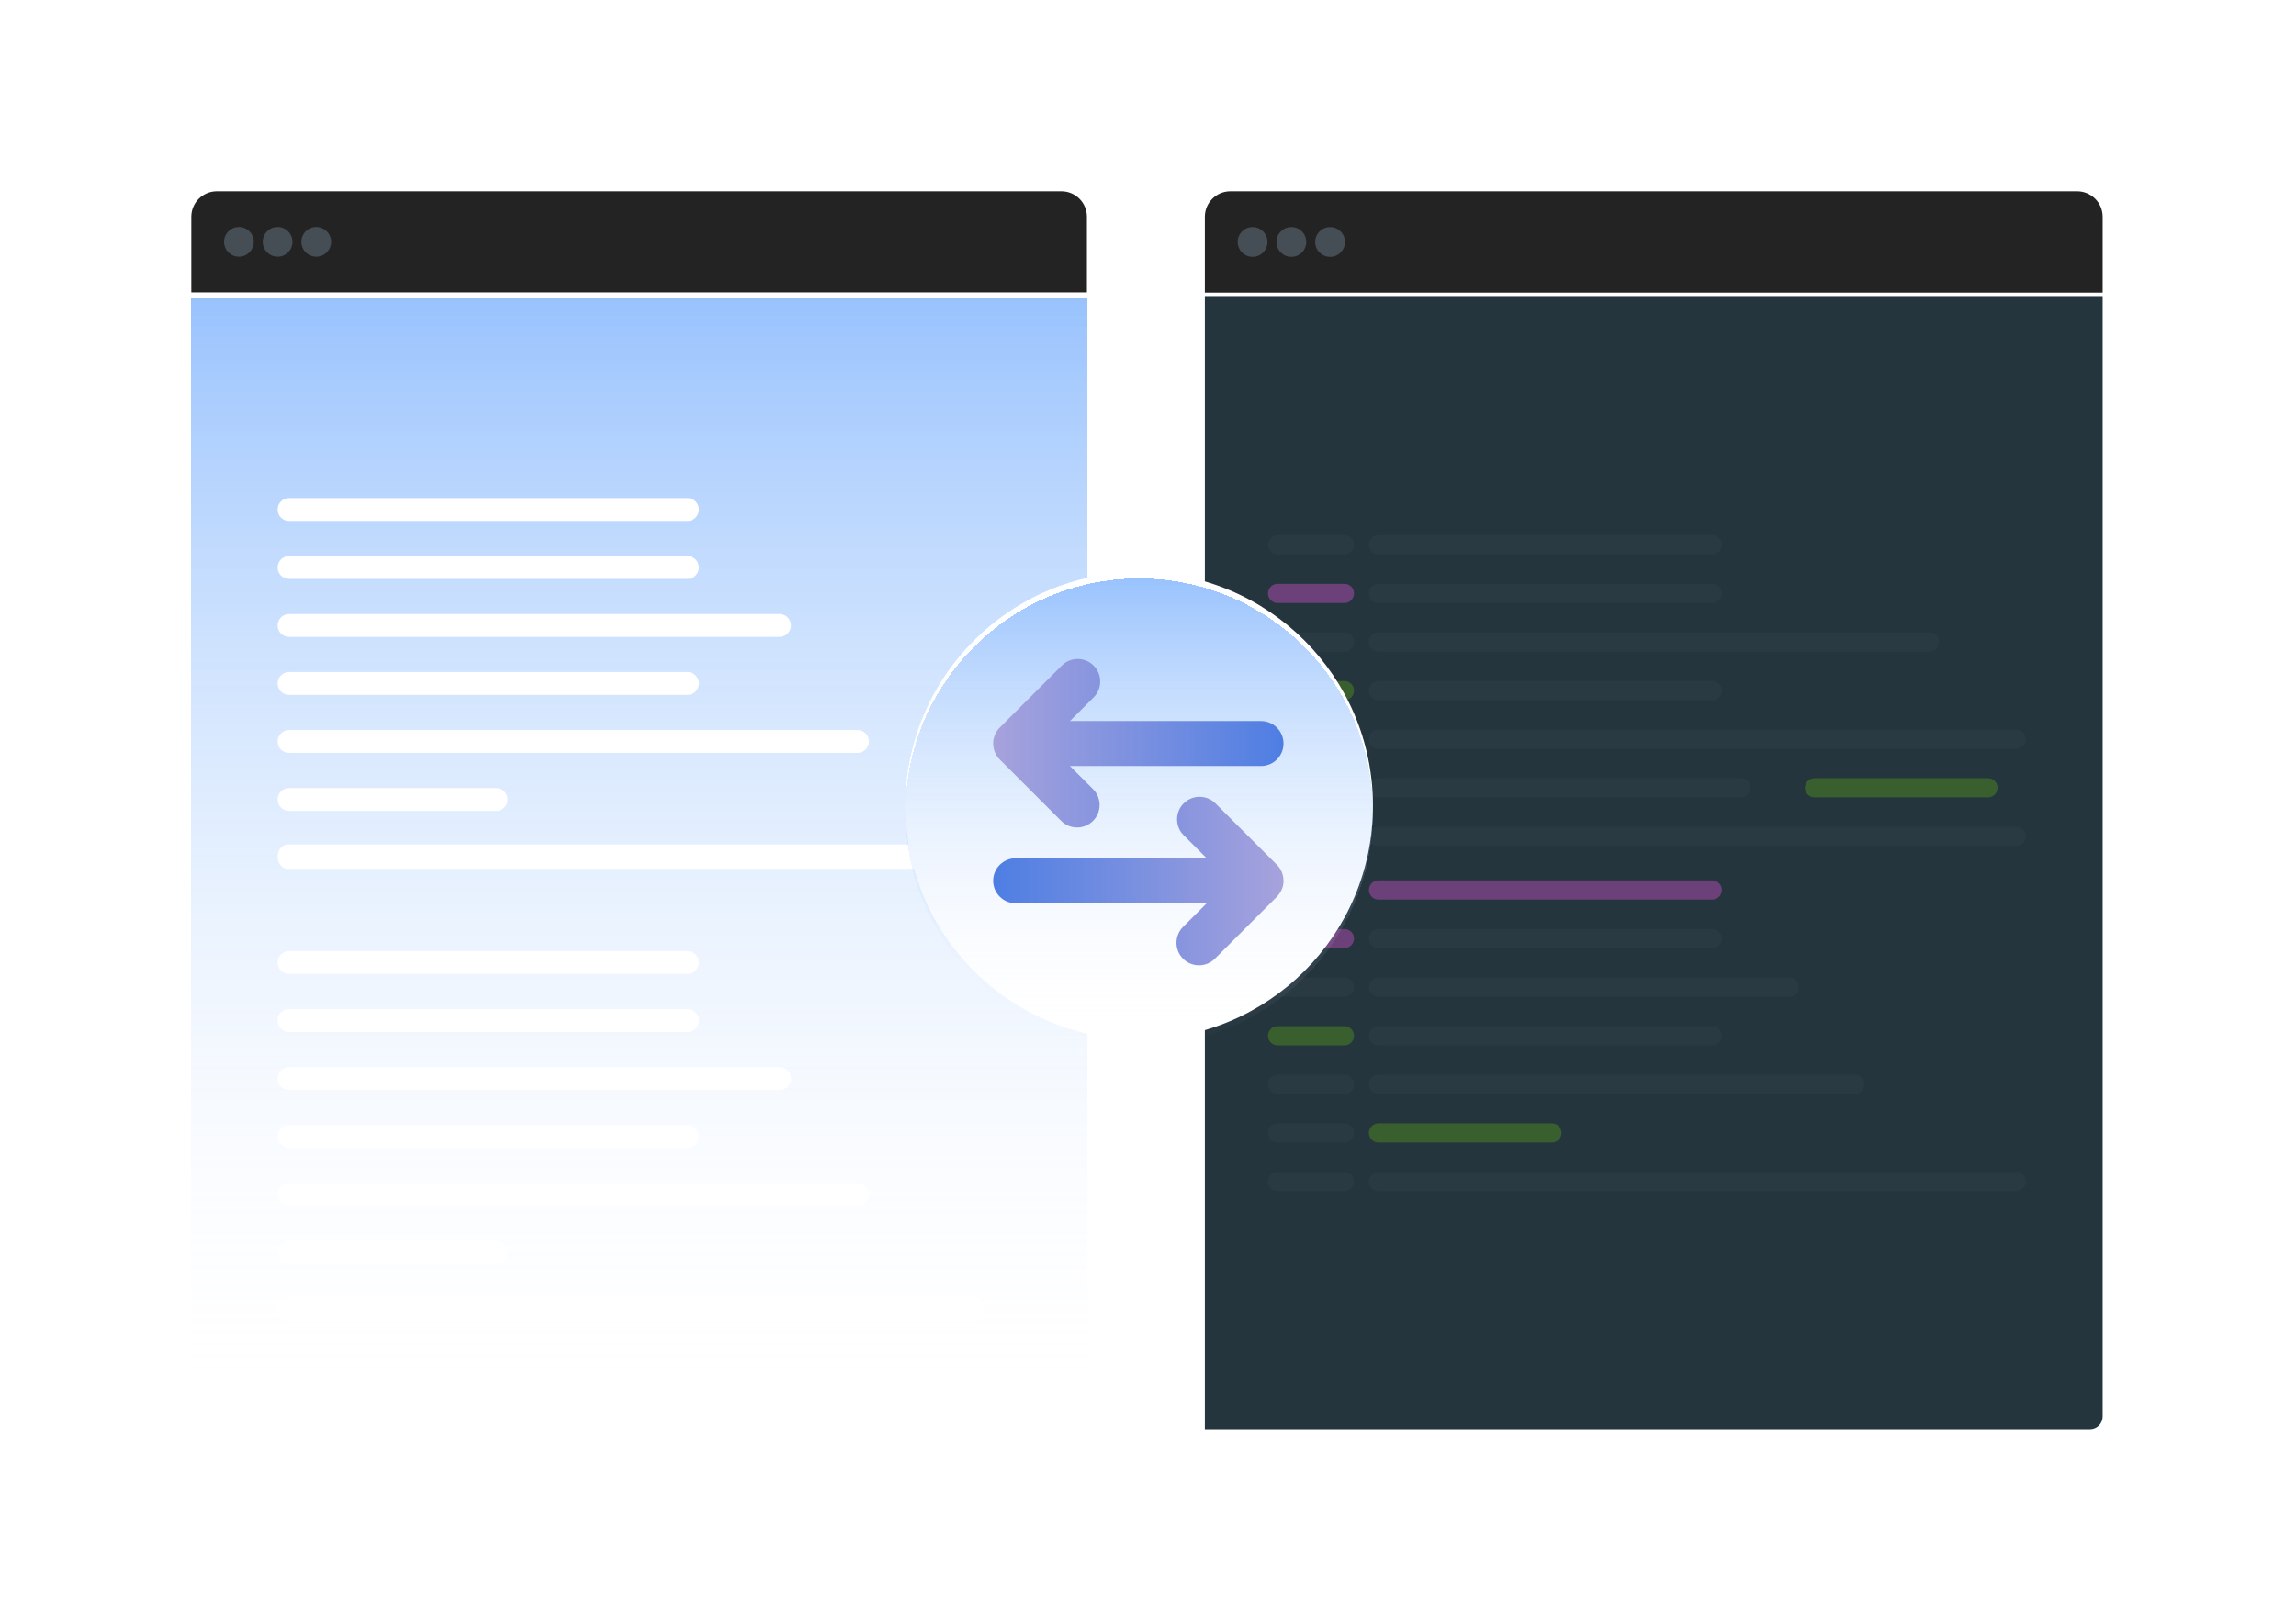
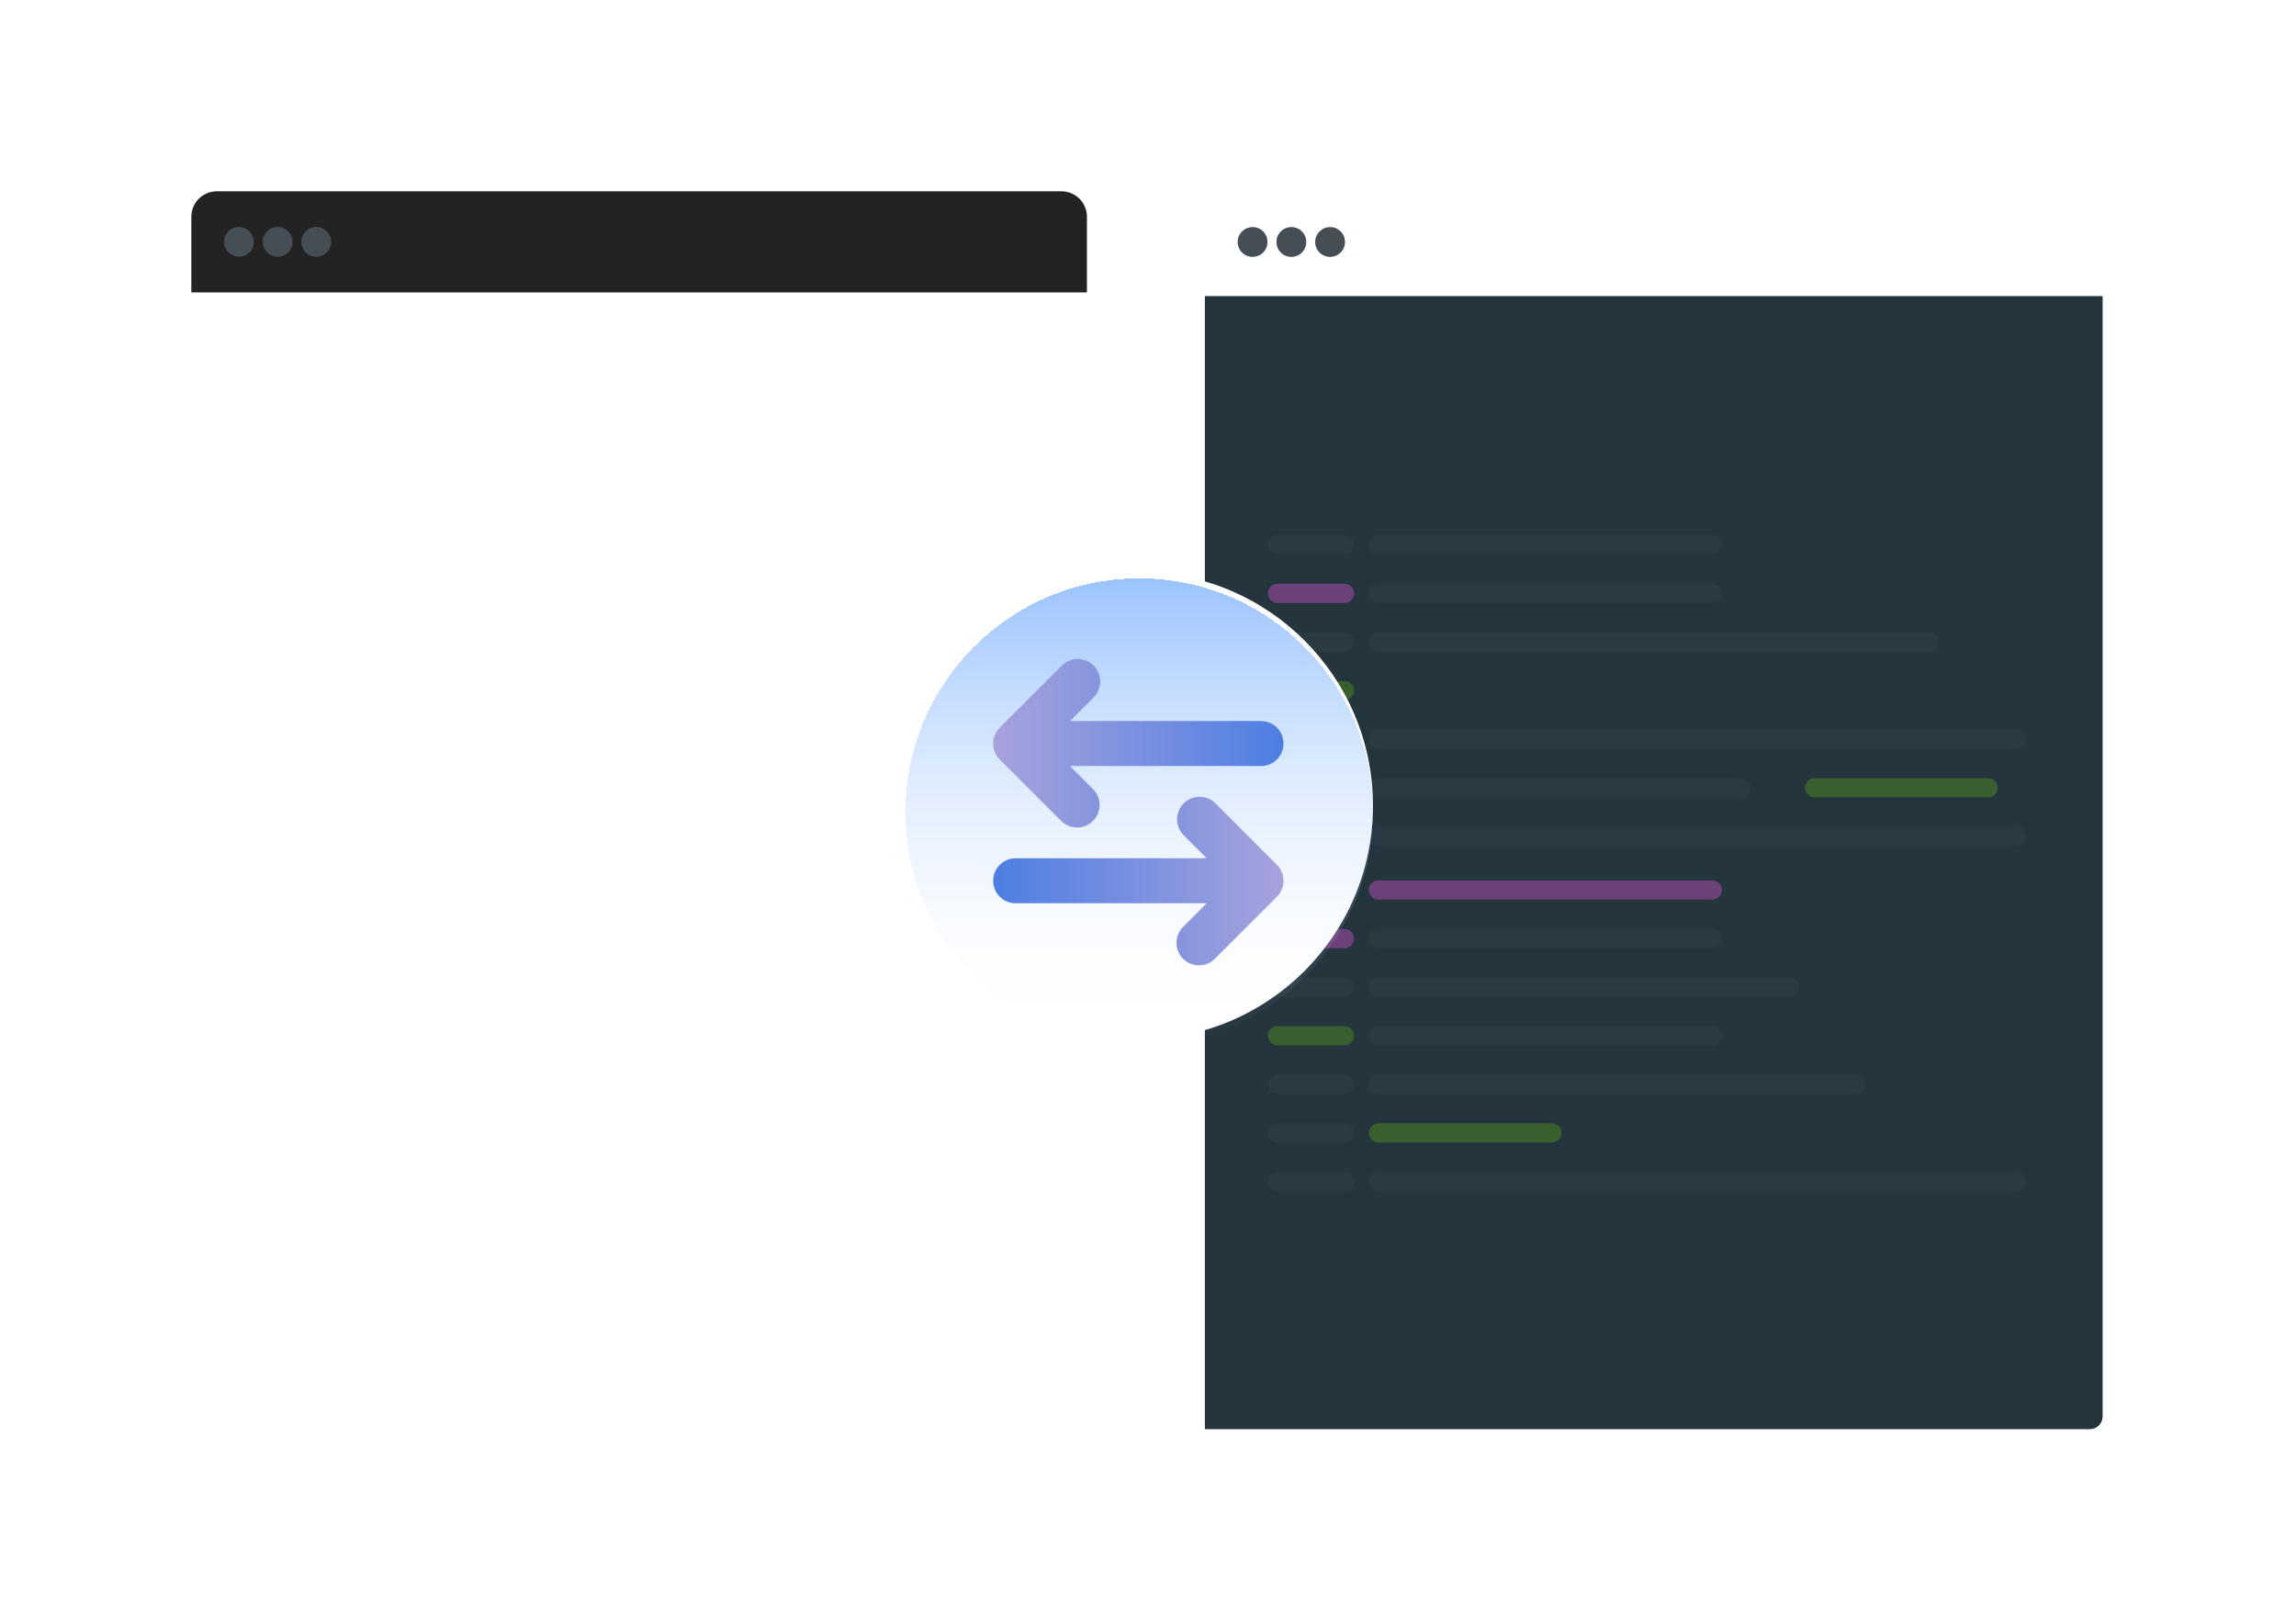
<svg xmlns="http://www.w3.org/2000/svg" width="720" height="507" viewBox="0 0 720 507" fill="none">
  <g filter="url(#filter0_d_5610_1807)">
    <g filter="url(#filter1_di_5610_1807)">
      <path d="M377.833 90.865H659.365V442.287C659.365 444.496 657.574 446.287 655.365 446.287H377.833V90.865Z" fill="#25353E" />
    </g>
    <g opacity="0.4" filter="url(#filter2_i_5610_1807)">
      <path d="M421.606 275.152H400.641C398.981 275.152 397.636 276.498 397.636 278.158C397.636 279.818 398.981 281.164 400.641 281.164H421.606C423.266 281.164 424.611 279.818 424.611 278.158C424.611 276.498 423.266 275.152 421.606 275.152Z" fill="#33404B" />
      <path d="M421.606 290.394H400.641C398.981 290.394 397.636 291.74 397.636 293.4C397.636 295.06 398.981 296.406 400.641 296.406H421.606C423.266 296.406 424.611 295.06 424.611 293.4C424.611 291.74 423.266 290.394 421.606 290.394Z" fill="#D850D1" />
      <path d="M421.606 305.635H400.641C398.981 305.635 397.636 306.981 397.636 308.642C397.636 310.302 398.981 311.648 400.641 311.648H421.606C423.266 311.648 424.611 310.302 424.611 308.642C424.611 306.981 423.266 305.635 421.606 305.635Z" fill="#33404B" />
      <path d="M421.606 320.876H400.641C398.981 320.876 397.636 322.222 397.636 323.882C397.636 325.543 398.981 326.889 400.641 326.889H421.606C423.266 326.889 424.611 325.543 424.611 323.882C424.611 322.222 423.266 320.876 421.606 320.876Z" fill="#559E15" />
      <path d="M421.606 336.123H400.641C398.981 336.123 397.636 337.469 397.636 339.129C397.636 340.789 398.981 342.135 400.641 342.135H421.606C423.266 342.135 424.611 340.789 424.611 339.129C424.611 337.469 423.266 336.123 421.606 336.123Z" fill="#33404B" />
      <path d="M421.606 351.364H400.641C398.981 351.364 397.636 352.71 397.636 354.37C397.636 356.03 398.981 357.376 400.641 357.376H421.606C423.266 357.376 424.611 356.03 424.611 354.37C424.611 352.71 423.266 351.364 421.606 351.364Z" fill="#33404B" />
      <path d="M421.606 366.6H400.641C398.981 366.6 397.636 367.946 397.636 369.606C397.636 371.266 398.981 372.612 400.641 372.612H421.606C423.266 372.612 424.611 371.266 424.611 369.606C424.611 367.946 423.266 366.6 421.606 366.6Z" fill="#33404B" />
      <path d="M536.962 275.152H432.277C430.617 275.152 429.272 276.498 429.272 278.158C429.272 279.818 430.617 281.164 432.277 281.164H536.962C538.621 281.164 539.966 279.818 539.966 278.158C539.966 276.498 538.621 275.152 536.962 275.152Z" fill="#D850D1" />
      <path d="M486.679 351.364H432.277C430.617 351.364 429.272 352.71 429.272 354.37C429.272 356.03 430.617 357.376 432.277 357.376H486.679C488.338 357.376 489.683 356.03 489.683 354.37C489.683 352.71 488.338 351.364 486.679 351.364Z" fill="#559E15" />
      <path d="M536.962 290.394H432.277C430.617 290.394 429.272 291.74 429.272 293.4C429.272 295.06 430.617 296.406 432.277 296.406H536.962C538.621 296.406 539.966 295.06 539.966 293.4C539.966 291.74 538.621 290.394 536.962 290.394Z" fill="#33404B" />
      <path d="M561.123 305.635H432.277C430.617 305.635 429.272 306.981 429.272 308.642C429.272 310.302 430.617 311.648 432.277 311.648H561.123C562.782 311.648 564.128 310.302 564.128 308.642C564.128 306.981 562.782 305.635 561.123 305.635Z" fill="#33404B" />
      <path d="M536.962 320.876H432.277C430.617 320.876 429.272 322.222 429.272 323.882C429.272 325.543 430.617 326.889 432.277 326.889H536.962C538.621 326.889 539.966 325.543 539.966 323.882C539.966 322.222 538.621 320.876 536.962 320.876Z" fill="#33404B" />
      <path d="M581.61 336.123H432.277C430.617 336.123 429.272 337.469 429.272 339.129C429.272 340.789 430.617 342.135 432.277 342.135H581.61C583.27 342.135 584.615 340.789 584.615 339.129C584.615 337.469 583.27 336.123 581.61 336.123Z" fill="#33404B" />
      <path d="M632.25 366.6H432.277C430.617 366.6 429.272 367.946 429.272 369.606C429.272 371.266 430.617 372.612 432.277 372.612H632.25C633.909 372.612 635.255 371.266 635.255 369.606C635.255 367.946 633.909 366.6 632.25 366.6Z" fill="#33404B" />
      <path d="M536.962 166.884H432.277C430.617 166.884 429.272 168.23 429.272 169.89C429.272 171.55 430.617 172.896 432.277 172.896H536.962C538.621 172.896 539.966 171.55 539.966 169.89C539.966 168.23 538.621 166.884 536.962 166.884Z" fill="#33404B" />
      <path d="M421.606 166.883H400.641C398.981 166.883 397.636 168.228 397.636 169.889C397.636 171.549 398.981 172.895 400.641 172.895H421.606C423.266 172.895 424.611 171.549 424.611 169.889C424.611 168.228 423.266 166.883 421.606 166.883Z" fill="#33404B" />
      <path d="M421.606 182.125H400.641C398.981 182.125 397.636 183.471 397.636 185.131C397.636 186.792 398.981 188.138 400.641 188.138H421.606C423.266 188.138 424.611 186.792 424.611 185.131C424.611 183.471 423.266 182.125 421.606 182.125Z" fill="#D850D1" />
      <path d="M421.606 197.366H400.641C398.981 197.366 397.636 198.712 397.636 200.372C397.636 202.033 398.981 203.378 400.641 203.378H421.606C423.266 203.378 424.611 202.033 424.611 200.372C424.611 198.712 423.266 197.366 421.606 197.366Z" fill="#33404B" />
      <path d="M421.606 212.613H400.641C398.981 212.613 397.636 213.959 397.636 215.619C397.636 217.279 398.981 218.625 400.641 218.625H421.606C423.266 218.625 424.611 217.279 424.611 215.619C424.611 213.959 423.266 212.613 421.606 212.613Z" fill="#559E15" />
      <path d="M421.606 227.854H400.641C398.981 227.854 397.636 229.2 397.636 230.86C397.636 232.52 398.981 233.866 400.641 233.866H421.606C423.266 233.866 424.611 232.52 424.611 230.86C424.611 229.2 423.266 227.854 421.606 227.854Z" fill="#33404B" />
      <path d="M421.606 243.095H400.641C398.981 243.095 397.636 244.441 397.636 246.101C397.636 247.762 398.981 249.108 400.641 249.108H421.606C423.266 249.108 424.611 247.762 424.611 246.101C424.611 244.441 423.266 243.095 421.606 243.095Z" fill="#33404B" />
      <path d="M421.606 258.337H400.641C398.981 258.337 397.636 259.683 397.636 261.343C397.636 263.003 398.981 264.349 400.641 264.349H421.606C423.266 264.349 424.611 263.003 424.611 261.343C424.611 259.683 423.266 258.337 421.606 258.337Z" fill="#33404B" />
      <path d="M623.41 243.095H569.008C567.348 243.095 566.003 244.441 566.003 246.101C566.003 247.762 567.348 249.108 569.008 249.108H623.41C625.069 249.108 626.414 247.762 626.414 246.101C626.414 244.441 625.069 243.095 623.41 243.095Z" fill="#559E15" />
      <path d="M536.962 182.125H432.277C430.617 182.125 429.272 183.471 429.272 185.131C429.272 186.792 430.617 188.138 432.277 188.138H536.962C538.621 188.138 539.966 186.792 539.966 185.131C539.966 183.471 538.621 182.125 536.962 182.125Z" fill="#33404B" />
      <path d="M605.082 197.366H432.277C430.617 197.366 429.272 198.712 429.272 200.372C429.272 202.033 430.617 203.378 432.277 203.378H605.082C606.741 203.378 608.086 202.033 608.086 200.372C608.086 198.712 606.741 197.366 605.082 197.366Z" fill="#33404B" />
-       <path d="M536.962 212.613H432.277C430.617 212.613 429.272 213.959 429.272 215.619C429.272 217.279 430.617 218.625 432.277 218.625H536.962C538.621 218.625 539.966 217.279 539.966 215.619C539.966 213.959 538.621 212.613 536.962 212.613Z" fill="#33404B" />
      <path d="M632.25 227.854H432.277C430.617 227.854 429.272 229.2 429.272 230.86C429.272 232.52 430.617 233.866 432.277 233.866H632.25C633.909 233.866 635.255 232.52 635.255 230.86C635.255 229.2 633.909 227.854 632.25 227.854Z" fill="#33404B" />
      <path d="M545.88 243.095H432.277C430.617 243.095 429.272 244.441 429.272 246.101C429.272 247.762 430.617 249.108 432.277 249.108H545.88C547.54 249.108 548.885 247.762 548.885 246.101C548.885 244.441 547.54 243.095 545.88 243.095Z" fill="#33404B" />
      <path d="M632.25 258.337H432.277C430.617 258.337 429.272 259.683 429.272 261.343C429.272 263.003 430.617 264.349 432.277 264.349H632.25C633.909 264.349 635.255 263.003 635.255 261.343C635.255 259.683 633.909 258.337 632.25 258.337Z" fill="#33404B" />
    </g>
-     <path d="M377.833 68C377.833 63.582 381.415 60 385.833 60H651.365C655.783 60 659.365 63.582 659.365 68V91.801H377.833V68Z" fill="#232323" />
    <path d="M417.1 80.577C419.683 80.577 421.777 78.483 421.777 75.9C421.777 73.318 419.683 71.224 417.1 71.224C414.518 71.224 412.424 73.318 412.424 75.9C412.424 78.483 414.518 80.577 417.1 80.577Z" fill="#454D55" />
    <path d="M404.958 80.577C407.541 80.577 409.634 78.483 409.634 75.9C409.634 73.318 407.541 71.224 404.958 71.224C402.375 71.224 400.281 73.318 400.281 75.9C400.281 78.483 402.375 80.577 404.958 80.577Z" fill="#454D55" />
    <path d="M392.799 80.577C395.381 80.577 397.475 78.483 397.475 75.9C397.475 73.318 395.381 71.224 392.799 71.224C390.216 71.224 388.122 73.318 388.122 75.9C388.122 78.483 390.216 80.577 392.799 80.577Z" fill="#454D55" />
  </g>
  <g filter="url(#filter3_di_5610_1807)">
-     <rect x="60" y="91.724" width="280.851" height="354.563" fill="url(#paint0_linear_5610_1807)" shape-rendering="crispEdges" />
-   </g>
+     </g>
  <path d="M215.614 156.212H90.645C88.665 156.212 87.059 157.818 87.059 159.8C87.059 161.782 88.665 163.388 90.645 163.388H215.614C217.595 163.388 219.201 161.782 219.201 159.8C219.201 157.818 217.595 156.212 215.614 156.212Z" fill="white" />
  <path d="M155.588 247.181H90.645C88.665 247.181 87.059 248.788 87.059 250.77C87.059 252.751 88.665 254.358 90.645 254.358H155.588C157.569 254.358 159.175 252.751 159.175 250.77C159.175 248.788 157.569 247.181 155.588 247.181Z" fill="white" />
  <path d="M215.614 174.403H90.645C88.665 174.403 87.059 176.01 87.059 177.991C87.059 179.973 88.665 181.58 90.645 181.58H215.614C217.595 181.58 219.201 179.973 219.201 177.991C219.201 176.01 217.595 174.403 215.614 174.403Z" fill="white" />
-   <path d="M244.457 192.599H90.645C88.665 192.599 87.059 194.206 87.059 196.187C87.059 198.169 88.665 199.776 90.645 199.776H244.457C246.438 199.776 248.044 198.169 248.044 196.187C248.044 194.206 246.438 192.599 244.457 192.599Z" fill="white" />
  <path d="M215.614 210.79H90.645C88.665 210.79 87.059 212.396 87.059 214.378C87.059 216.359 88.665 217.966 90.645 217.966H215.614C217.595 217.966 219.201 216.359 219.201 214.378C219.201 212.396 217.595 210.79 215.614 210.79Z" fill="white" />
  <path d="M268.914 228.98H90.645C88.665 228.98 87.059 230.587 87.059 232.569C87.059 234.55 88.665 236.157 90.645 236.157H268.914C270.895 236.157 272.501 234.55 272.501 232.569C272.501 230.587 270.895 228.98 268.914 228.98Z" fill="white" />
  <path d="M305.525 264.866H90.293C88.507 264.866 87.059 266.586 87.059 268.707C87.059 270.829 88.507 272.548 90.293 272.548H305.525C307.311 272.548 308.759 270.829 308.759 268.707C308.759 266.586 307.311 264.866 305.525 264.866Z" fill="white" />
  <path d="M215.614 298.324H90.645C88.665 298.324 87.059 299.931 87.059 301.913C87.059 303.894 88.665 305.501 90.645 305.501H215.614C217.595 305.501 219.201 303.894 219.201 301.913C219.201 299.931 217.595 298.324 215.614 298.324Z" fill="white" />
  <path d="M155.588 389.292H90.645C88.665 389.292 87.059 390.898 87.059 392.88C87.059 394.862 88.665 396.468 90.645 396.468H155.588C157.569 396.468 159.175 394.862 159.175 392.88C159.175 390.898 157.569 389.292 155.588 389.292Z" fill="white" />
  <path d="M215.614 316.519H90.645C88.665 316.519 87.059 318.125 87.059 320.107C87.059 322.089 88.665 323.695 90.645 323.695H215.614C217.595 323.695 219.201 322.089 219.201 320.107C219.201 318.125 217.595 316.519 215.614 316.519Z" fill="white" />
  <path d="M244.457 334.715H90.645C88.665 334.715 87.059 336.321 87.059 338.303C87.059 340.285 88.665 341.891 90.645 341.891H244.457C246.438 341.891 248.044 340.285 248.044 338.303C248.044 336.321 246.438 334.715 244.457 334.715Z" fill="white" />
  <path d="M215.614 352.906H90.645C88.665 352.906 87.059 354.512 87.059 356.494C87.059 358.476 88.665 360.082 90.645 360.082H215.614C217.595 360.082 219.201 358.476 219.201 356.494C219.201 354.512 217.595 352.906 215.614 352.906Z" fill="white" />
  <path d="M268.914 371.096H90.645C88.665 371.096 87.059 372.702 87.059 374.684C87.059 376.666 88.665 378.272 90.645 378.272H268.914C270.895 378.272 272.501 376.666 272.501 374.684C272.501 372.702 270.895 371.096 268.914 371.096Z" fill="white" />
-   <path d="M305.525 406.981H90.293C88.507 406.981 87.059 408.701 87.059 410.823C87.059 412.944 88.507 414.664 90.293 414.664H305.525C307.311 414.664 308.759 412.944 308.759 410.823C308.759 408.701 307.311 406.981 305.525 406.981Z" fill="white" />
+   <path d="M305.525 406.981H90.293C88.507 406.981 87.059 408.701 87.059 410.823H305.525C307.311 414.664 308.759 412.944 308.759 410.823C308.759 408.701 307.311 406.981 305.525 406.981Z" fill="white" />
  <path d="M60 68C60 63.582 63.582 60 68 60H332.851C337.269 60 340.851 63.582 340.851 68V91.724H60V68Z" fill="#232323" />
  <path d="M99.172 80.527C101.749 80.527 103.837 78.439 103.837 75.862C103.837 73.285 101.749 71.197 99.172 71.197C96.596 71.197 94.507 73.285 94.507 75.862C94.507 78.439 96.596 80.527 99.172 80.527Z" fill="#454D55" />
  <path d="M87.059 80.527C89.635 80.527 91.724 78.439 91.724 75.862C91.724 73.285 89.635 71.197 87.059 71.197C84.482 71.197 82.394 73.285 82.394 75.862C82.394 78.439 84.482 80.527 87.059 80.527Z" fill="#454D55" />
  <path d="M74.929 80.527C77.505 80.527 79.594 78.439 79.594 75.862C79.594 73.285 77.505 71.197 74.929 71.197C72.352 71.197 70.264 73.285 70.264 75.862C70.264 78.439 72.352 80.527 74.929 80.527Z" fill="#454D55" />
  <circle cx="357.241" cy="252.738" r="73.306" fill="white" />
  <g filter="url(#filter4_di_5610_1807)">
    <circle cx="357.241" cy="252.738" r="73.306" fill="url(#paint1_linear_5610_1807)" shape-rendering="crispEdges" />
  </g>
  <g filter="url(#filter5_i_5610_1807)">
    <path d="M400.449 279.231C401.578 278.093 402.34 276.532 402.472 274.932C402.603 273.315 402.208 271.65 401.296 270.304C401.051 269.938 400.76 269.59 400.449 269.279L400.44 269.27L381.166 249.996C378.41 247.24 373.942 247.24 371.186 249.996C368.43 252.752 368.43 257.22 371.186 259.976L378.419 267.21L318.5 267.21C314.606 267.21 311.445 270.37 311.445 274.265C311.445 278.159 314.606 281.319 318.5 281.319L378.419 281.319L370.998 288.741C368.242 291.497 368.242 295.965 370.998 298.721C373.754 301.478 378.222 301.478 380.978 298.721L400.449 279.25C400.44 279.241 400.449 279.241 400.449 279.231Z" fill="url(#paint2_linear_5610_1807)" />
  </g>
  <g filter="url(#filter6_i_5610_1807)">
    <path d="M313.493 226.254C312.364 227.392 311.602 228.954 311.47 230.553C311.339 232.171 311.733 233.836 312.646 235.181C312.891 235.548 313.182 235.896 313.493 236.206L313.502 236.216L332.776 255.489C335.532 258.246 340 258.246 342.756 255.489C345.512 252.733 345.512 248.265 342.756 245.509L335.523 238.276L395.442 238.276C399.336 238.276 402.497 235.115 402.497 231.221C402.497 227.326 399.336 224.166 395.442 224.166L335.523 224.166L342.944 216.744C345.7 213.988 345.7 209.52 342.944 206.764C340.188 204.008 335.72 204.008 332.964 206.764L313.493 226.235C313.502 226.245 313.493 226.245 313.493 226.254Z" fill="url(#paint3_linear_5610_1807)" />
  </g>
  <defs>
    <filter id="filter0_d_5610_1807" x="317.833" y="0" width="401.531" height="506.287" filterUnits="userSpaceOnUse" color-interpolation-filters="sRGB">
      <feFlood flood-opacity="0" result="BackgroundImageFix" />
      <feColorMatrix in="SourceAlpha" type="matrix" values="0 0 0 0 0 0 0 0 0 0 0 0 0 0 0 0 0 0 127 0" result="hardAlpha" />
      <feOffset />
      <feGaussianBlur stdDeviation="30" />
      <feComposite in2="hardAlpha" operator="out" />
      <feColorMatrix type="matrix" values="0 0 0 0 0 0 0 0 0 0.267 0 0 0 0 0.831 0 0 0 0.2 0" />
      <feBlend mode="normal" in2="BackgroundImageFix" result="effect1_dropShadow_5610_1807" />
      <feBlend mode="normal" in="SourceGraphic" in2="effect1_dropShadow_5610_1807" result="shape" />
    </filter>
    <filter id="filter1_di_5610_1807" x="345.833" y="58.865" width="345.531" height="419.421" filterUnits="userSpaceOnUse" color-interpolation-filters="sRGB">
      <feFlood flood-opacity="0" result="BackgroundImageFix" />
      <feColorMatrix in="SourceAlpha" type="matrix" values="0 0 0 0 0 0 0 0 0 0 0 0 0 0 0 0 0 0 127 0" result="hardAlpha" />
      <feOffset />
      <feGaussianBlur stdDeviation="16" />
      <feComposite in2="hardAlpha" operator="out" />
      <feColorMatrix type="matrix" values="0 0 0 0 0 0 0 0 0 0.267 0 0 0 0 0.831 0 0 0 0.2 0" />
      <feBlend mode="normal" in2="BackgroundImageFix" result="effect1_dropShadow_5610_1807" />
      <feBlend mode="normal" in="SourceGraphic" in2="effect1_dropShadow_5610_1807" result="shape" />
      <feColorMatrix in="SourceAlpha" type="matrix" values="0 0 0 0 0 0 0 0 0 0 0 0 0 0 0 0 0 0 127 0" result="hardAlpha" />
      <feOffset dy="2" />
      <feGaussianBlur stdDeviation="8" />
      <feComposite in2="hardAlpha" operator="arithmetic" k2="-1" k3="1" />
      <feColorMatrix type="matrix" values="0 0 0 0 0 0 0 0 0 0 0 0 0 0 0 0 0 0 0.8 0" />
      <feBlend mode="normal" in2="shape" result="effect2_innerShadow_5610_1807" />
    </filter>
    <filter id="filter2_i_5610_1807" x="397.636" y="166.883" width="237.619" height="206.73" filterUnits="userSpaceOnUse" color-interpolation-filters="sRGB">
      <feFlood flood-opacity="0" result="BackgroundImageFix" />
      <feBlend mode="normal" in="SourceGraphic" in2="BackgroundImageFix" result="shape" />
      <feColorMatrix in="SourceAlpha" type="matrix" values="0 0 0 0 0 0 0 0 0 0 0 0 0 0 0 0 0 0 127 0" result="hardAlpha" />
      <feOffset dy="1" />
      <feGaussianBlur stdDeviation="0.5" />
      <feComposite in2="hardAlpha" operator="arithmetic" k2="-1" k3="1" />
      <feColorMatrix type="matrix" values="0 0 0 0 0 0 0 0 0 0 0 0 0 0 0 0 0 0 0.55 0" />
      <feBlend mode="normal" in2="shape" result="effect1_innerShadow_5610_1807" />
    </filter>
    <filter id="filter3_di_5610_1807" x="0" y="31.724" width="400.851" height="474.563" filterUnits="userSpaceOnUse" color-interpolation-filters="sRGB">
      <feFlood flood-opacity="0" result="BackgroundImageFix" />
      <feColorMatrix in="SourceAlpha" type="matrix" values="0 0 0 0 0 0 0 0 0 0 0 0 0 0 0 0 0 0 127 0" result="hardAlpha" />
      <feOffset />
      <feGaussianBlur stdDeviation="30" />
      <feComposite in2="hardAlpha" operator="out" />
      <feColorMatrix type="matrix" values="0 0 0 0 0 0 0 0 0 0.267 0 0 0 0 0.831 0 0 0 0.2 0" />
      <feBlend mode="normal" in2="BackgroundImageFix" result="effect1_dropShadow_5610_1807" />
      <feBlend mode="normal" in="SourceGraphic" in2="effect1_dropShadow_5610_1807" result="shape" />
      <feColorMatrix in="SourceAlpha" type="matrix" values="0 0 0 0 0 0 0 0 0 0 0 0 0 0 0 0 0 0 127 0" result="hardAlpha" />
      <feOffset dy="2" />
      <feGaussianBlur stdDeviation="2" />
      <feComposite in2="hardAlpha" operator="arithmetic" k2="-1" k3="1" />
      <feColorMatrix type="matrix" values="0 0 0 0 0 0 0 0 0 0.267 0 0 0 0 0.831 0 0 0 0.2 0" />
      <feBlend mode="normal" in2="shape" result="effect2_innerShadow_5610_1807" />
    </filter>
    <filter id="filter4_di_5610_1807" x="223.935" y="119.432" width="266.612" height="266.612" filterUnits="userSpaceOnUse" color-interpolation-filters="sRGB">
      <feFlood flood-opacity="0" result="BackgroundImageFix" />
      <feColorMatrix in="SourceAlpha" type="matrix" values="0 0 0 0 0 0 0 0 0 0 0 0 0 0 0 0 0 0 127 0" result="hardAlpha" />
      <feOffset />
      <feGaussianBlur stdDeviation="30" />
      <feComposite in2="hardAlpha" operator="out" />
      <feColorMatrix type="matrix" values="0 0 0 0 0 0 0 0 0 0.267 0 0 0 0 0.831 0 0 0 0.2 0" />
      <feBlend mode="normal" in2="BackgroundImageFix" result="effect1_dropShadow_5610_1807" />
      <feBlend mode="normal" in="SourceGraphic" in2="effect1_dropShadow_5610_1807" result="shape" />
      <feColorMatrix in="SourceAlpha" type="matrix" values="0 0 0 0 0 0 0 0 0 0 0 0 0 0 0 0 0 0 127 0" result="hardAlpha" />
      <feOffset dy="2" />
      <feGaussianBlur stdDeviation="2" />
      <feComposite in2="hardAlpha" operator="arithmetic" k2="-1" k3="1" />
      <feColorMatrix type="matrix" values="0 0 0 0 0 0 0 0 0 0.267 0 0 0 0 0.831 0 0 0 0.2 0" />
      <feBlend mode="normal" in2="shape" result="effect2_innerShadow_5610_1807" />
    </filter>
    <filter id="filter5_i_5610_1807" x="311.445" y="247.929" width="91.051" height="54.86" filterUnits="userSpaceOnUse" color-interpolation-filters="sRGB">
      <feFlood flood-opacity="0" result="BackgroundImageFix" />
      <feBlend mode="normal" in="SourceGraphic" in2="BackgroundImageFix" result="shape" />
      <feColorMatrix in="SourceAlpha" type="matrix" values="0 0 0 0 0 0 0 0 0 0 0 0 0 0 0 0 0 0 127 0" result="hardAlpha" />
      <feOffset dy="2" />
      <feGaussianBlur stdDeviation="2" />
      <feComposite in2="hardAlpha" operator="arithmetic" k2="-1" k3="1" />
      <feColorMatrix type="matrix" values="0 0 0 0 0 0 0 0 0 0.267 0 0 0 0 0.831 0 0 0 0.8 0" />
      <feBlend mode="normal" in2="shape" result="effect1_innerShadow_5610_1807" />
    </filter>
    <filter id="filter6_i_5610_1807" x="311.445" y="204.697" width="91.051" height="54.86" filterUnits="userSpaceOnUse" color-interpolation-filters="sRGB">
      <feFlood flood-opacity="0" result="BackgroundImageFix" />
      <feBlend mode="normal" in="SourceGraphic" in2="BackgroundImageFix" result="shape" />
      <feColorMatrix in="SourceAlpha" type="matrix" values="0 0 0 0 0 0 0 0 0 0 0 0 0 0 0 0 0 0 127 0" result="hardAlpha" />
      <feOffset dy="2" />
      <feGaussianBlur stdDeviation="2" />
      <feComposite in2="hardAlpha" operator="arithmetic" k2="-1" k3="1" />
      <feColorMatrix type="matrix" values="0 0 0 0 0 0 0 0 0 0.267 0 0 0 0 0.831 0 0 0 0.8 0" />
      <feBlend mode="normal" in2="shape" result="effect1_innerShadow_5610_1807" />
    </filter>
    <linearGradient id="paint0_linear_5610_1807" x1="200.426" y1="91.724" x2="200.426" y2="446.287" gradientUnits="userSpaceOnUse">
      <stop stop-color="#0068FB" stop-opacity="0.4" />
      <stop offset="1" stop-color="white" stop-opacity="0" />
    </linearGradient>
    <linearGradient id="paint1_linear_5610_1807" x1="357.241" y1="179.432" x2="357.241" y2="326.044" gradientUnits="userSpaceOnUse">
      <stop stop-color="#0068FB" stop-opacity="0.4" />
      <stop offset="1" stop-color="white" stop-opacity="0" />
    </linearGradient>
    <linearGradient id="paint2_linear_5610_1807" x1="311.445" y1="274.359" x2="402.496" y2="274.359" gradientUnits="userSpaceOnUse">
      <stop stop-color="#4E7EE3" />
      <stop offset="1" stop-color="#A7A2DC" />
    </linearGradient>
    <linearGradient id="paint3_linear_5610_1807" x1="402.497" y1="231.127" x2="311.445" y2="231.127" gradientUnits="userSpaceOnUse">
      <stop stop-color="#4E7EE3" />
      <stop offset="1" stop-color="#A7A2DC" />
    </linearGradient>
  </defs>
</svg>